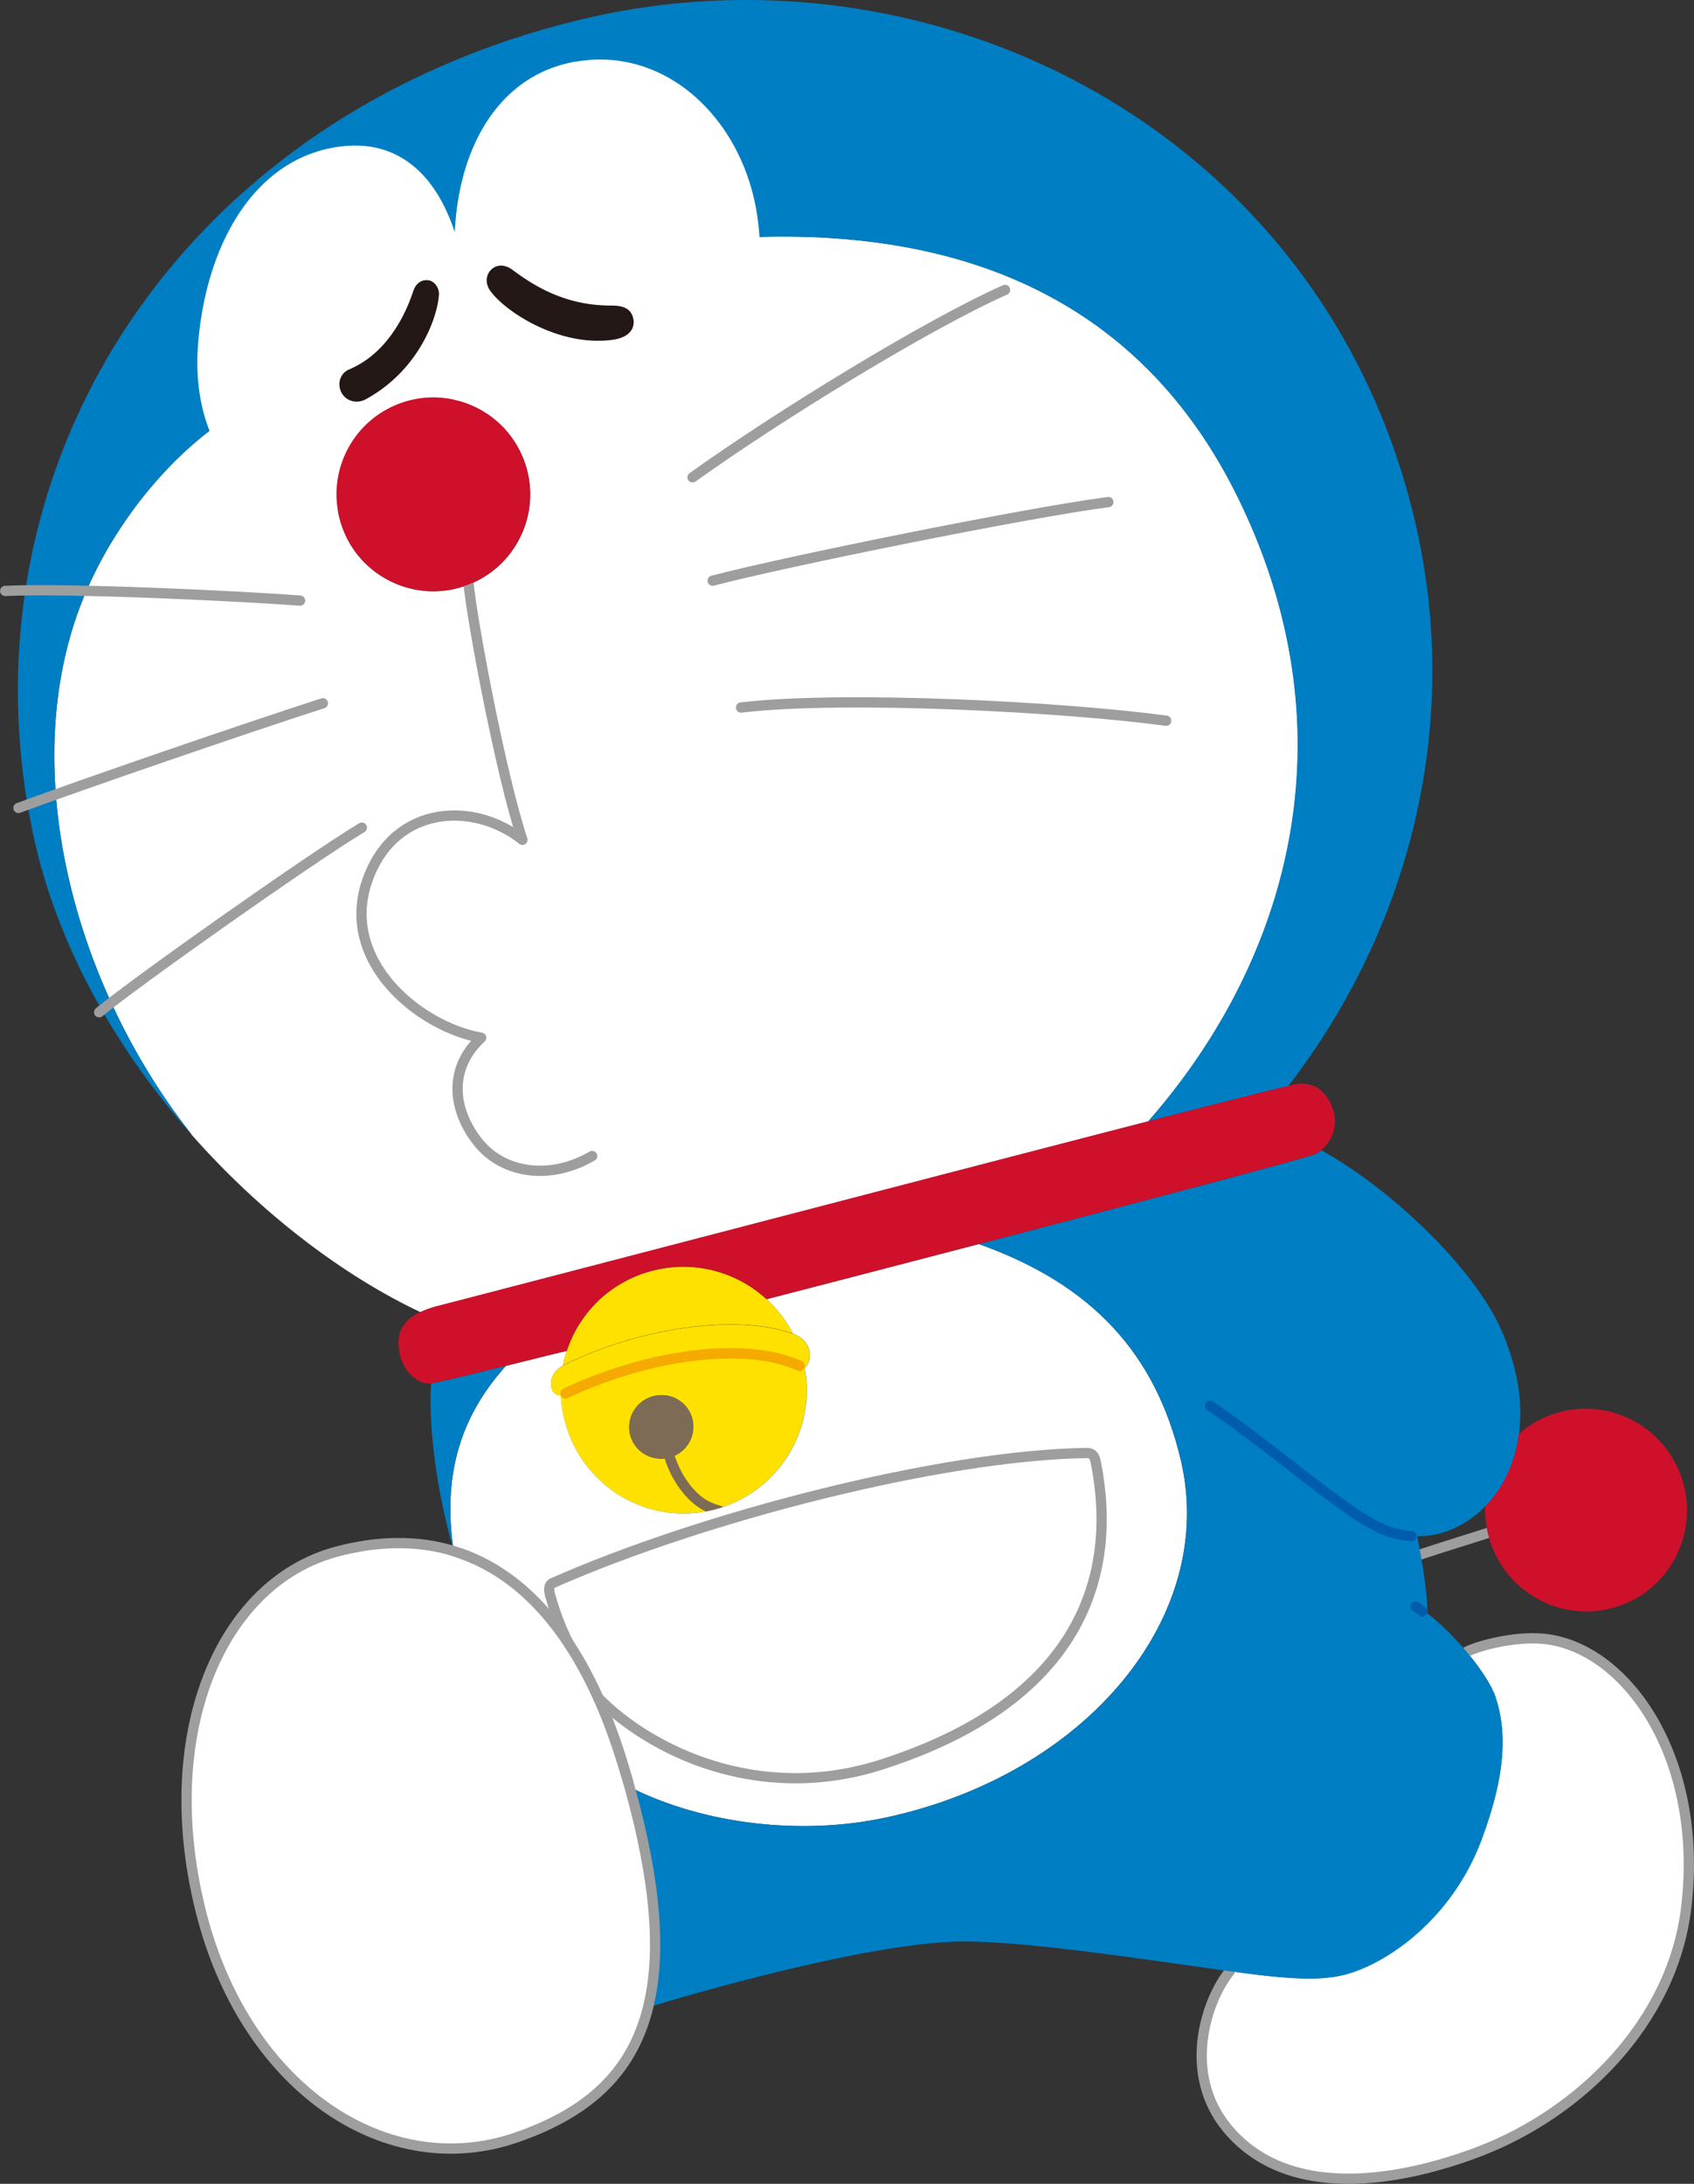
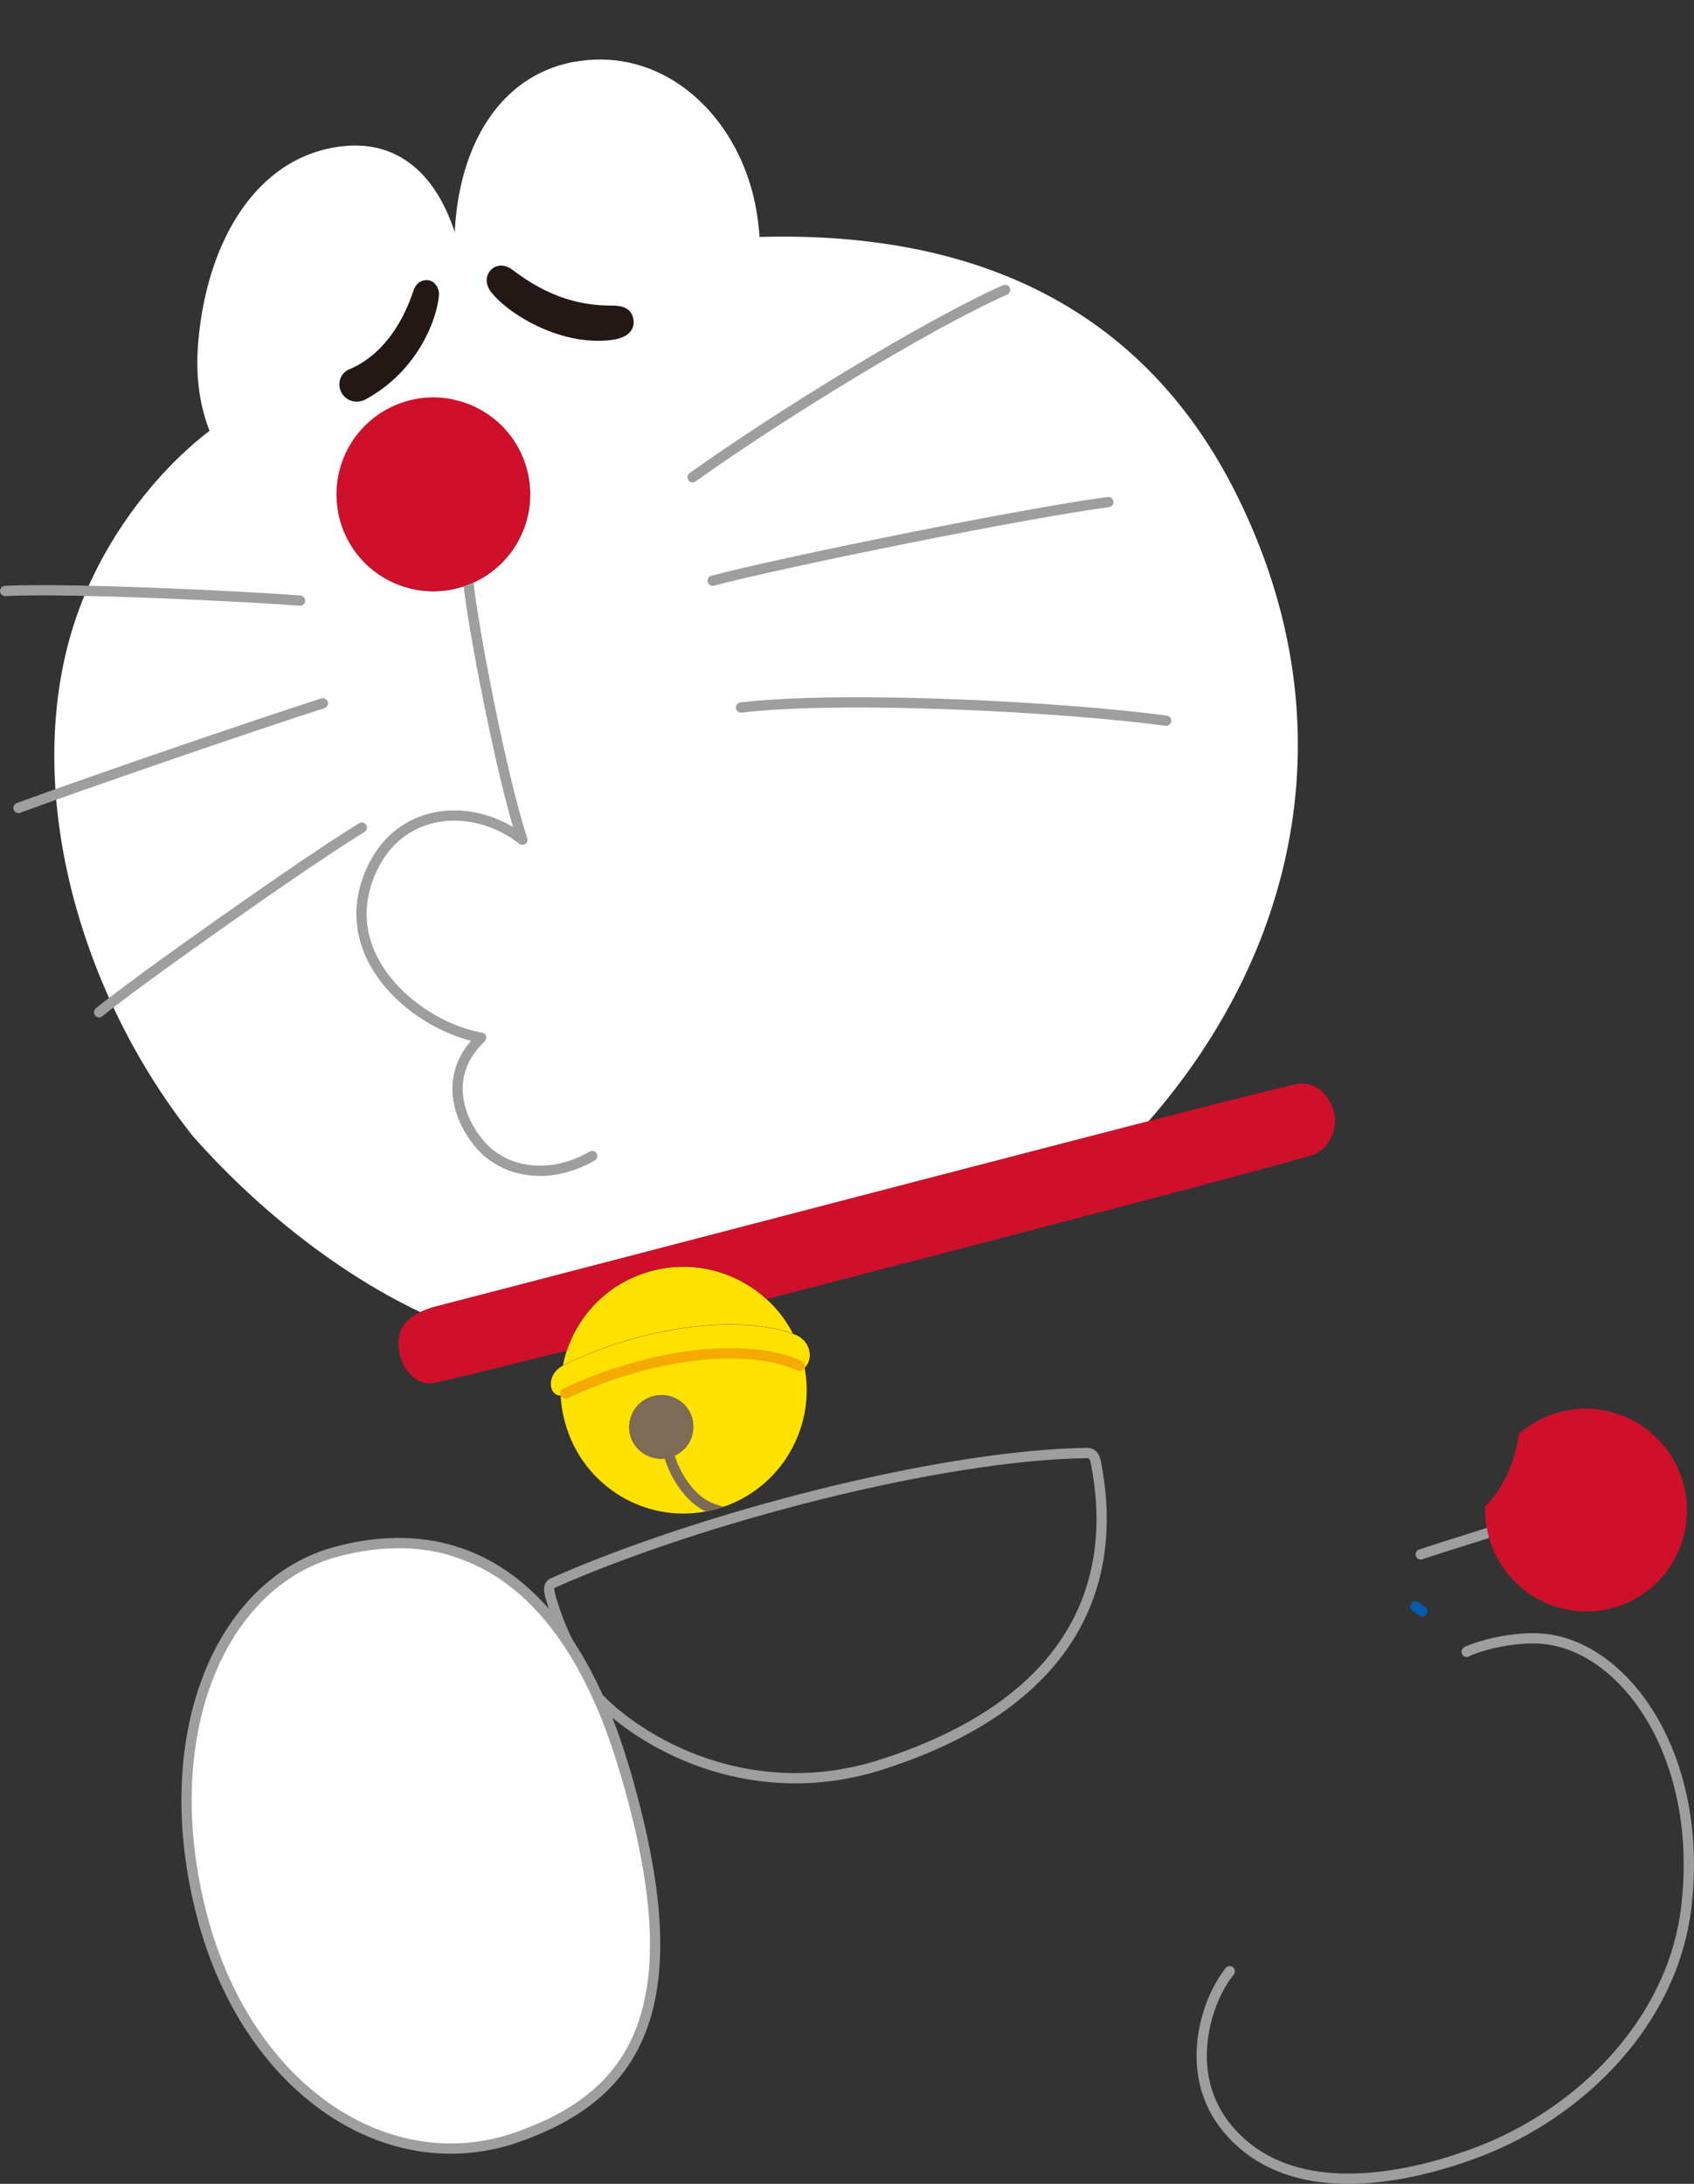
<svg xmlns="http://www.w3.org/2000/svg" id="_レイヤー_2" width="196.34" height="253.1">
  <rect width="100%" height="100%" fill="#333333" stroke="none" />
  <defs>
    <clipPath id="clippath">
      <path d="M77.46 168.96c2-.45 3.26-2.43 2.81-4.42-.45-1.98-2.44-3.22-4.44-2.75-2 .45-3.26 2.43-2.81 4.42.45 1.98 2.44 3.22 4.44 2.75zm15.8-10.42c1.35 7.29-3.15 14.51-10.44 16.41-7.63 2.01-15.37-2.59-17.37-10.23-.27-1-.42-2-.47-3 10.58-4.48 21.93-6.44 28.24-3.17.01-.01.02-.01.03-.03h.01z" fill="none" />
    </clipPath>
    <style>.cls-2{fill:#cf102b}.cls-5,.cls-8{fill:none;stroke-linecap:round}.cls-10{fill:#fff}.cls-11{fill:#ffe100}.cls-5,.cls-8{stroke:#9e9e9f;stroke-width:1.19px;stroke-linejoin:round}.cls-8{stroke:#005caf}.cls-13{fill:#007ec3}</style>
  </defs>
  <g id="_レイヤー_1-2">
-     <path class="cls-10" d="M179.38 189.98c9.35 1.31 18.08 13.9 16.07 31.01-1.57 13.38-12.29 23.85-23.93 28.33-6.86 2.64-21.52 6.68-29.26-2.64-5.35-6.45-2.38-15.01.27-18.21v-.02c2.25.3 4.14.54 5.43.65 2.59.23 5.61.41 8.19-.33 4.84-1.39 12.12-6.46 15.54-15.52 3.04-8.12 2.84-12.9 1.65-16.54-.45-1.39-1.76-3.37-3.36-5.27l.08-.06c2.02-.9 6.15-1.84 9.31-1.4z" />
    <path class="cls-5" d="M169.99 191.45l.08-.06c2.02-.9 6.15-1.84 9.31-1.4 9.35 1.31 18.08 13.9 16.07 31.01-1.57 13.38-12.29 23.85-23.93 28.33-6.86 2.64-21.52 6.68-29.26-2.64-5.35-6.45-2.38-15.01.27-18.21v-.02" />
    <path class="cls-10" d="M52.57 179.77c8.29 2.53 15.26 10.31 19.64 24.75.27.88.52 1.75.76 2.6 3.11 11.15 3.65 19.34 2.17 25.42-1.96 8.1-7.49 12.47-15.24 15.17-14.92 5.2-31.21-5.47-36.49-25.67-5.42-20.73 1.97-38.52 15.55-42.19 4.77-1.28 9.37-1.38 13.62-.09z" />
    <path class="cls-5" d="M172.4 177.68c-.76.26-6.07 1.9-7.73 2.47" />
    <path class="cls-11" d="M77.46 168.96c2-.45 3.26-2.43 2.81-4.42-.45-1.98-2.44-3.22-4.44-2.75-2 .45-3.26 2.43-2.81 4.42.45 1.98 2.44 3.22 4.44 2.75zm15.8-10.42c1.35 7.29-3.15 14.51-10.44 16.41-7.63 2.01-15.37-2.59-17.37-10.23-.27-1-.42-2-.47-3 10.58-4.48 21.93-6.44 28.24-3.17.01-.01.02-.01.03-.03h.01z" />
-     <path class="cls-10" d="M65.3 158.24c-2.08 1.08-1.67 3.56-.31 3.48.05.99.2 2 .47 3 2 7.64 9.74 12.24 17.37 10.23 7.3-1.91 11.79-9.12 10.44-16.41h-.01c1.02-.93.82-3.12-1.16-3.89-.07-.03-.14-.05-.21-.07v-.03c-.77-1.51-1.8-2.84-3.02-3.95l.03-.03c4.26-1.1 13.97-3.62 24.59-6.39v.02c13.19 4.7 20.44 12.76 23.35 24.94 4.34 18.19-10.95 36.57-34.31 41.54-9.68 2.05-20.9.78-29.53-3.56h-.03c-.24-.84-.49-1.71-.76-2.59-4.37-14.45-11.35-22.23-19.64-24.75v-.05s.01-.03 0-.04c-1.33-8.9.93-15.66 6.04-21.35v-.02c2.77-.69 5.52-1.39 7.06-1.74h.02c-.17.53-.32 1.07-.43 1.62l.04.06z" />
    <path class="cls-11" d="M92.09 154.65c1.98.77 2.18 2.95 1.16 3.88-.01.01-.02.01-.03.03-6.31-3.27-17.66-1.31-28.24 3.17-1.36.08-1.77-2.4.31-3.48.01 0 .03-.02.04-.02 8.95-4.45 20.23-5.95 26.55-3.64.07.02.14.04.21.07z" />
    <path class="cls-11" d="M65.34 158.22s-.03.02-.04.02l-.04-.06a14.152 14.152 0 0110.31-10.89c4.88-1.28 9.83.12 13.29 3.3 1.22 1.11 2.25 2.44 3.03 3.95v.03c-6.33-2.31-17.6-.81-26.56 3.64z" />
-     <path class="cls-13" d="M49.95 160.33c.93-.12 4.83-1.07 8.66-2.03v.02c-5.11 5.69-7.36 12.44-6.03 21.35h-.01c-2.37-8.38-2.85-15.38-2.61-19.2v-.14zm103.2-27.01c7.76 4.25 17.74 13.52 20.95 21.03 1.99 4.66 2.38 8.61 1.96 11.81-.49 3.79-2.12 6.51-3.56 8.06-.14.15-.28.29-.41.42-2.43 2.42-5.22 3.42-7.84 3.42v.02c.57 2.49 1.27 7.28 1.18 8.83l-.04.04c1.49 1.12 3.17 2.79 4.61 4.51 1.6 1.91 2.9 3.89 3.36 5.27 1.19 3.64 1.39 8.42-1.65 16.54-3.41 9.06-10.69 14.13-15.54 15.52-2.58.74-5.61.56-8.19.33-1.3-.11-3.18-.35-5.43-.65-8.69-1.2-22.92-3.43-30.65-3.46-9.53-.04-27.76 4.89-36.6 7.58l-.16-.04c1.48-6.09.94-14.28-2.17-25.42H73c8.62 4.33 19.85 5.6 29.53 3.55 23.36-4.96 38.65-23.34 34.31-41.54-2.91-12.18-10.16-20.23-23.34-24.94v-.02c16.09-4.2 34.25-8.98 38.58-10.28.38-.12.75-.32 1.07-.59v.02z" />
    <path class="cls-10" d="M50.79 151.35c-.79.2-1.48.45-2.07.73l-.02-.02c-8.96-4.24-18.48-11.45-26.52-20.58h.02C8.94 114.68 2.29 90.59 8.85 71.5c3.13-9.1 9.49-17.17 15.89-21.91l.07-.02c2.3 6.04 7.37 9.5 13.04 9.14.37-.02.74-.07 1.11-.12h.12c.09.79.27 1.58.54 2.37 2.01 5.86 8.4 8.98 14.26 6.96 5.86-2.02 8.98-8.4 6.96-14.26a11.202 11.202 0 00-8.29-7.33l.02-.08c1.14-3.41 1.59-7.51 1.02-12.27-.03-.25-.06-.51-.1-.75l.11-.02c1.33 10.3 8.09 16.23 18.76 14.53 10.57-1.68 15.7-10.22 15.05-20.26h.07c29.06-.97 46.41 10.99 55.78 29.72 13.55 27.1 6.6 53.64-10.15 72.76-23.6 6.09-64.96 16.91-82.31 21.4z" />
-     <path class="cls-13" d="M67.65 2.19c-13.91 3.29-26.02 9.24-35.93 17.12C8.61 37.69-2.48 66.57 3.82 96.58c2.72 12.97 9.68 25.04 18.36 34.89h.02C8.94 114.67 2.29 90.58 8.85 71.49c3.13-9.1 9.49-17.17 15.89-21.91l.07-.02c-1.05-2.74-1.53-6.03-1.22-9.73.67-8.17 3.72-15.52 8.98-19.42a14.68 14.68 0 017.23-2.83c7.01-.77 12.13 4.28 13.67 15.65l.11-.02-.09-.71C52.25 20.48 56.7 9.76 66.46 7.84c10.18-2 18.81 6.14 20.59 16.79.16.95.27 1.9.33 2.84h.07c29.06-.97 46.41 10.99 55.78 29.72 13.55 27.1 6.6 53.64-10.15 72.76 7.99-2.04 13.95-3.55 16.25-4.1 14.05-18.24 20.18-41.89 14.68-65.38-10.58-45.29-55.67-67.91-96.36-58.28z" />
    <path class="cls-5" d="M68.64 133.98c-4.99 2.89-10.27 1.93-13.06-1.4-2.73-3.25-4.08-8.3.19-12.31-7.11-1.23-16.68-8.92-13.09-18.52 3.19-8.53 12.33-8.84 17.87-4.42-2.48-7.49-5.83-25.21-6.26-29.87m25.98-12.14c10.06-7.2 27.33-17.78 36.22-21.72M82.6 67.3c8.53-2.24 36.42-7.88 45.86-9.11M85.89 82c12.2-1.43 37.74-.04 49.27 1.53M34.78 69.61c-5.17-.42-26.33-1.5-34.18-1.12m36.82 13.02c-8.88 2.86-27.69 9.33-35.28 12.13m39.8 2.28c-6.29 3.8-26.3 17.96-30.45 21.4" />
    <path d="M65.56 161.48c9.64-4.54 20.82-6.03 27.1-3.19" stroke="#f5aa00" stroke-linejoin="round" stroke-width="1.21" stroke-linecap="round" fill="none" />
    <path class="cls-5" d="M69.45 197.03c-4.17-9.4-9.79-14.86-16.24-17.05-.02 0-.05-.02-.07-.02h-.02M72.8 206.5c-.18-.63-.4-1.34-.59-1.98-.83-2.73-1.75-5.23-2.75-7.49" />
-     <path class="cls-8" d="M140.25 162.92c7.43 5.03 15.36 12.2 19.77 14.21 1.06.48 2.23.79 3.44.89h.14" />
    <path class="cls-5" d="M66 190.62c-1.25-2.27-2.06-5.09-2.22-5.67-.15-.58-.28-1.23.33-1.5 17.26-7.63 44.94-14.79 61.79-15.05.69-.01.95.28 1.12 1.14 2.6 13.19-1.83 27.57-24.82 34.96-14.37 4.62-26.92-1.69-32.82-7.68" />
    <path d="M75.83 161.79c2-.46 3.99.78 4.44 2.75.45 1.99-.81 3.97-2.81 4.42-2 .46-4-.77-4.44-2.75-.45-1.99.81-3.97 2.81-4.42z" fill="#7d6b55" />
    <path class="cls-8" d="M164.05 186.18c.2.14.41.28.62.44l.18.13" />
    <path class="cls-2" d="M180 163.9c6.11-2.1 12.76 1.17 14.88 7.31 2.11 6.14-1.12 12.82-7.23 14.92-6.11 2.1-12.77-1.18-14.88-7.32-.47-1.37-.67-2.77-.64-4.14l-.05-.04c.14-.13.27-.28.41-.42 1.44-1.55 3.07-4.27 3.56-8.06h.04a11.69 11.69 0 013.9-2.25zM48.72 152.07c.59-.28 1.28-.52 2.07-.73 17.35-4.49 58.71-15.31 82.31-21.39 7.99-2.05 13.95-3.57 16.25-4.11.2-.04.37-.08.51-.12 2.6-.58 4.14 1.05 4.74 3.18.44 1.6-.26 3.43-1.46 4.39-.32.27-.69.47-1.07.59-4.33 1.3-22.49 6.08-38.58 10.28-10.62 2.77-20.33 5.29-24.59 6.39l-.03.03c-3.46-3.17-8.41-4.58-13.29-3.3-4.84 1.26-8.42 4.86-9.88 9.27h-.02c-1.54.36-4.29 1.05-7.07 1.74-3.83.95-7.72 1.91-8.66 2.03-1.45.18-3.07-1.26-3.54-3.11-.65-2.51.15-4.12 2.31-5.15z" />
    <g clip-path="url(#clippath)">
      <path d="M77.66 168.99c.67 2.13 2.26 4.54 4.2 5.54.22.11.44.21.67.3.25.11 1.26.41 1.52.5" stroke-miterlimit="10" stroke-width="1.21" stroke-linecap="round" fill="none" stroke="#7d6b55" />
    </g>
    <path d="M38.96 58.57c-.37.05-.74.09-1.11.12-5.66.36-10.74-3.1-13.04-9.14-1.05-2.74-1.53-6.03-1.22-9.73.67-8.17 3.72-15.52 8.98-19.42a14.68 14.68 0 017.23-2.83c7.01-.77 12.13 4.28 13.67 15.65.04.24.07.5.1.75.57 4.76.12 8.85-1.02 12.27l-.02.08c-1.92-.41-3.98-.32-5.97.37-5.08 1.75-8.09 6.77-7.5 11.89h-.12zm11.3-24.42c.03-.49-.31-1.02-.72-1.06-.5-.04-.84.26-1.03.8-.3.83-2.2 7.15-7.8 9.5-.73.3-.94 1.15-.57 1.85.33.62 1.05.84 1.7.62.07-.03.15-.06.22-.1 5.86-3.16 8-8.97 8.21-11.6zM66.48 7.83c10.18-2 18.81 6.14 20.59 16.79.16.95.27 1.9.33 2.84.65 10.04-4.48 18.59-15.05 20.26-10.67 1.7-17.43-4.23-18.76-14.53l-.09-.71C52.26 20.46 56.71 9.74 66.47 7.82zm6.33 29.3c-.12-.78-.63-1.1-1.95-1.09-4.94 0-8.59-1.83-11.83-4.25-.51-.38-1.14-.53-1.62-.12-.48.41-.47 1.1-.11 1.62 1.5 2.19 7.51 6.25 13.52 5.51 1.39-.18 2.15-.74 2-1.66z" stroke="#fff" stroke-width="1.25" fill="#fff" stroke-miterlimit="10" />
    <path d="M41.84 45.84c-.65.22-1.36 0-1.7-.61-.37-.69-.15-1.54.57-1.84 5.6-2.35 7.5-8.67 7.8-9.5.19-.54.53-.84 1.03-.79.4.03.75.56.71 1.05-.2 2.63-2.35 8.44-8.2 11.6a.95.95 0 01-.21.09zm28.97-7.06c-6.01.75-12.02-3.31-13.52-5.5-.36-.52-.36-1.21.12-1.62.48-.42 1.11-.26 1.62.12 3.23 2.43 6.88 4.26 11.82 4.26 1.33 0 1.83.32 1.95 1.09.15.91-.61 1.48-2 1.65z" stroke-width="1.25" stroke="#231815" stroke-linejoin="round" fill="none" stroke-linecap="round" />
    <path d="M50.26 34.15c-.2 2.63-2.35 8.44-8.21 11.6-.07.04-.14.07-.22.1-.65.22-1.36 0-1.7-.62-.37-.69-.15-1.54.57-1.85 5.6-2.35 7.5-8.67 7.8-9.5.19-.54.53-.84 1.03-.8.4.03.75.56.72 1.06zm20.6 1.89c1.33 0 1.83.31 1.95 1.09.15.92-.61 1.48-2 1.66-6.01.74-12.02-3.32-13.52-5.51-.36-.52-.36-1.21.11-1.62.48-.41 1.12-.26 1.62.12 3.24 2.43 6.88 4.26 11.83 4.25z" fill="#231815" />
    <path class="cls-2" d="M52.54 46.31c3.73.79 6.96 3.46 8.29 7.33 2.01 5.86-1.1 12.24-6.96 14.26-5.86 2.01-12.24-1.1-14.26-6.96-.27-.79-.45-1.58-.54-2.38-.59-5.12 2.42-10.14 7.5-11.89 2-.69 4.05-.78 5.97-.37z" />
    <path class="cls-5" d="M52.57 179.77c8.29 2.53 15.26 10.31 19.64 24.75.27.88.52 1.75.76 2.6 3.11 11.15 3.65 19.34 2.17 25.42-1.96 8.1-7.49 12.47-15.24 15.17-14.92 5.2-31.21-5.47-36.49-25.67-5.42-20.73 1.97-38.52 15.55-42.19 4.77-1.28 9.37-1.38 13.62-.09z" />
  </g>
</svg>